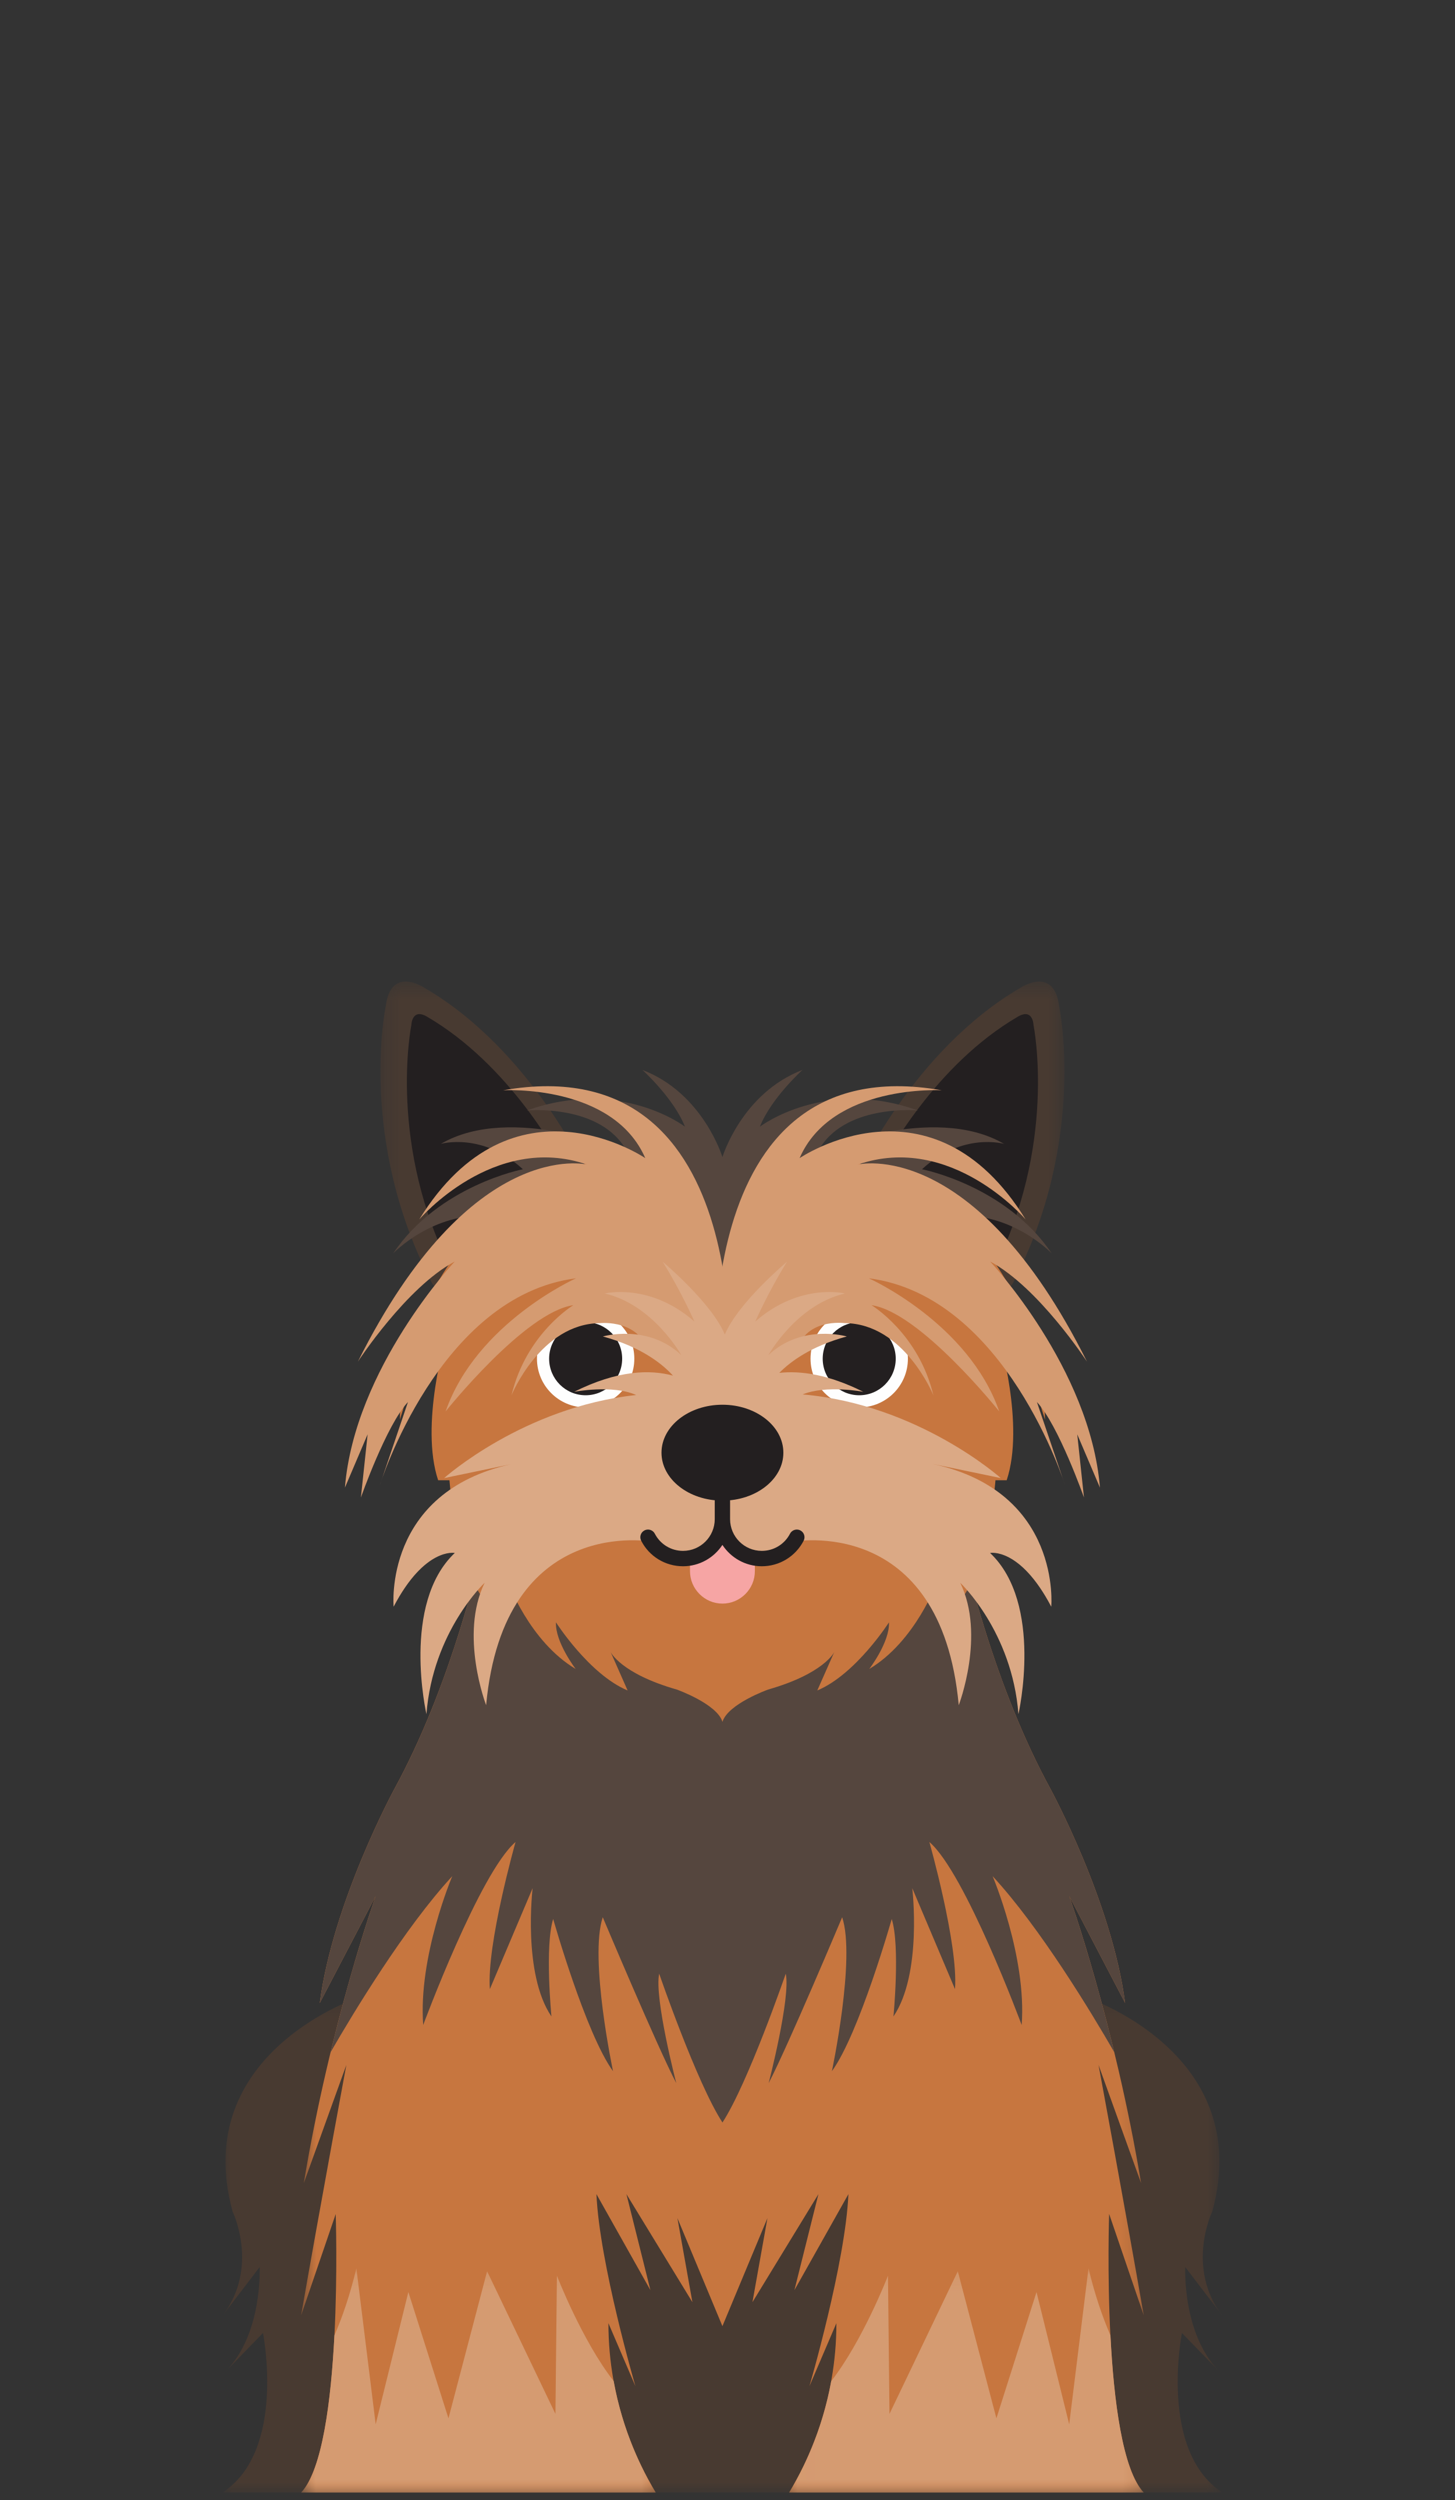
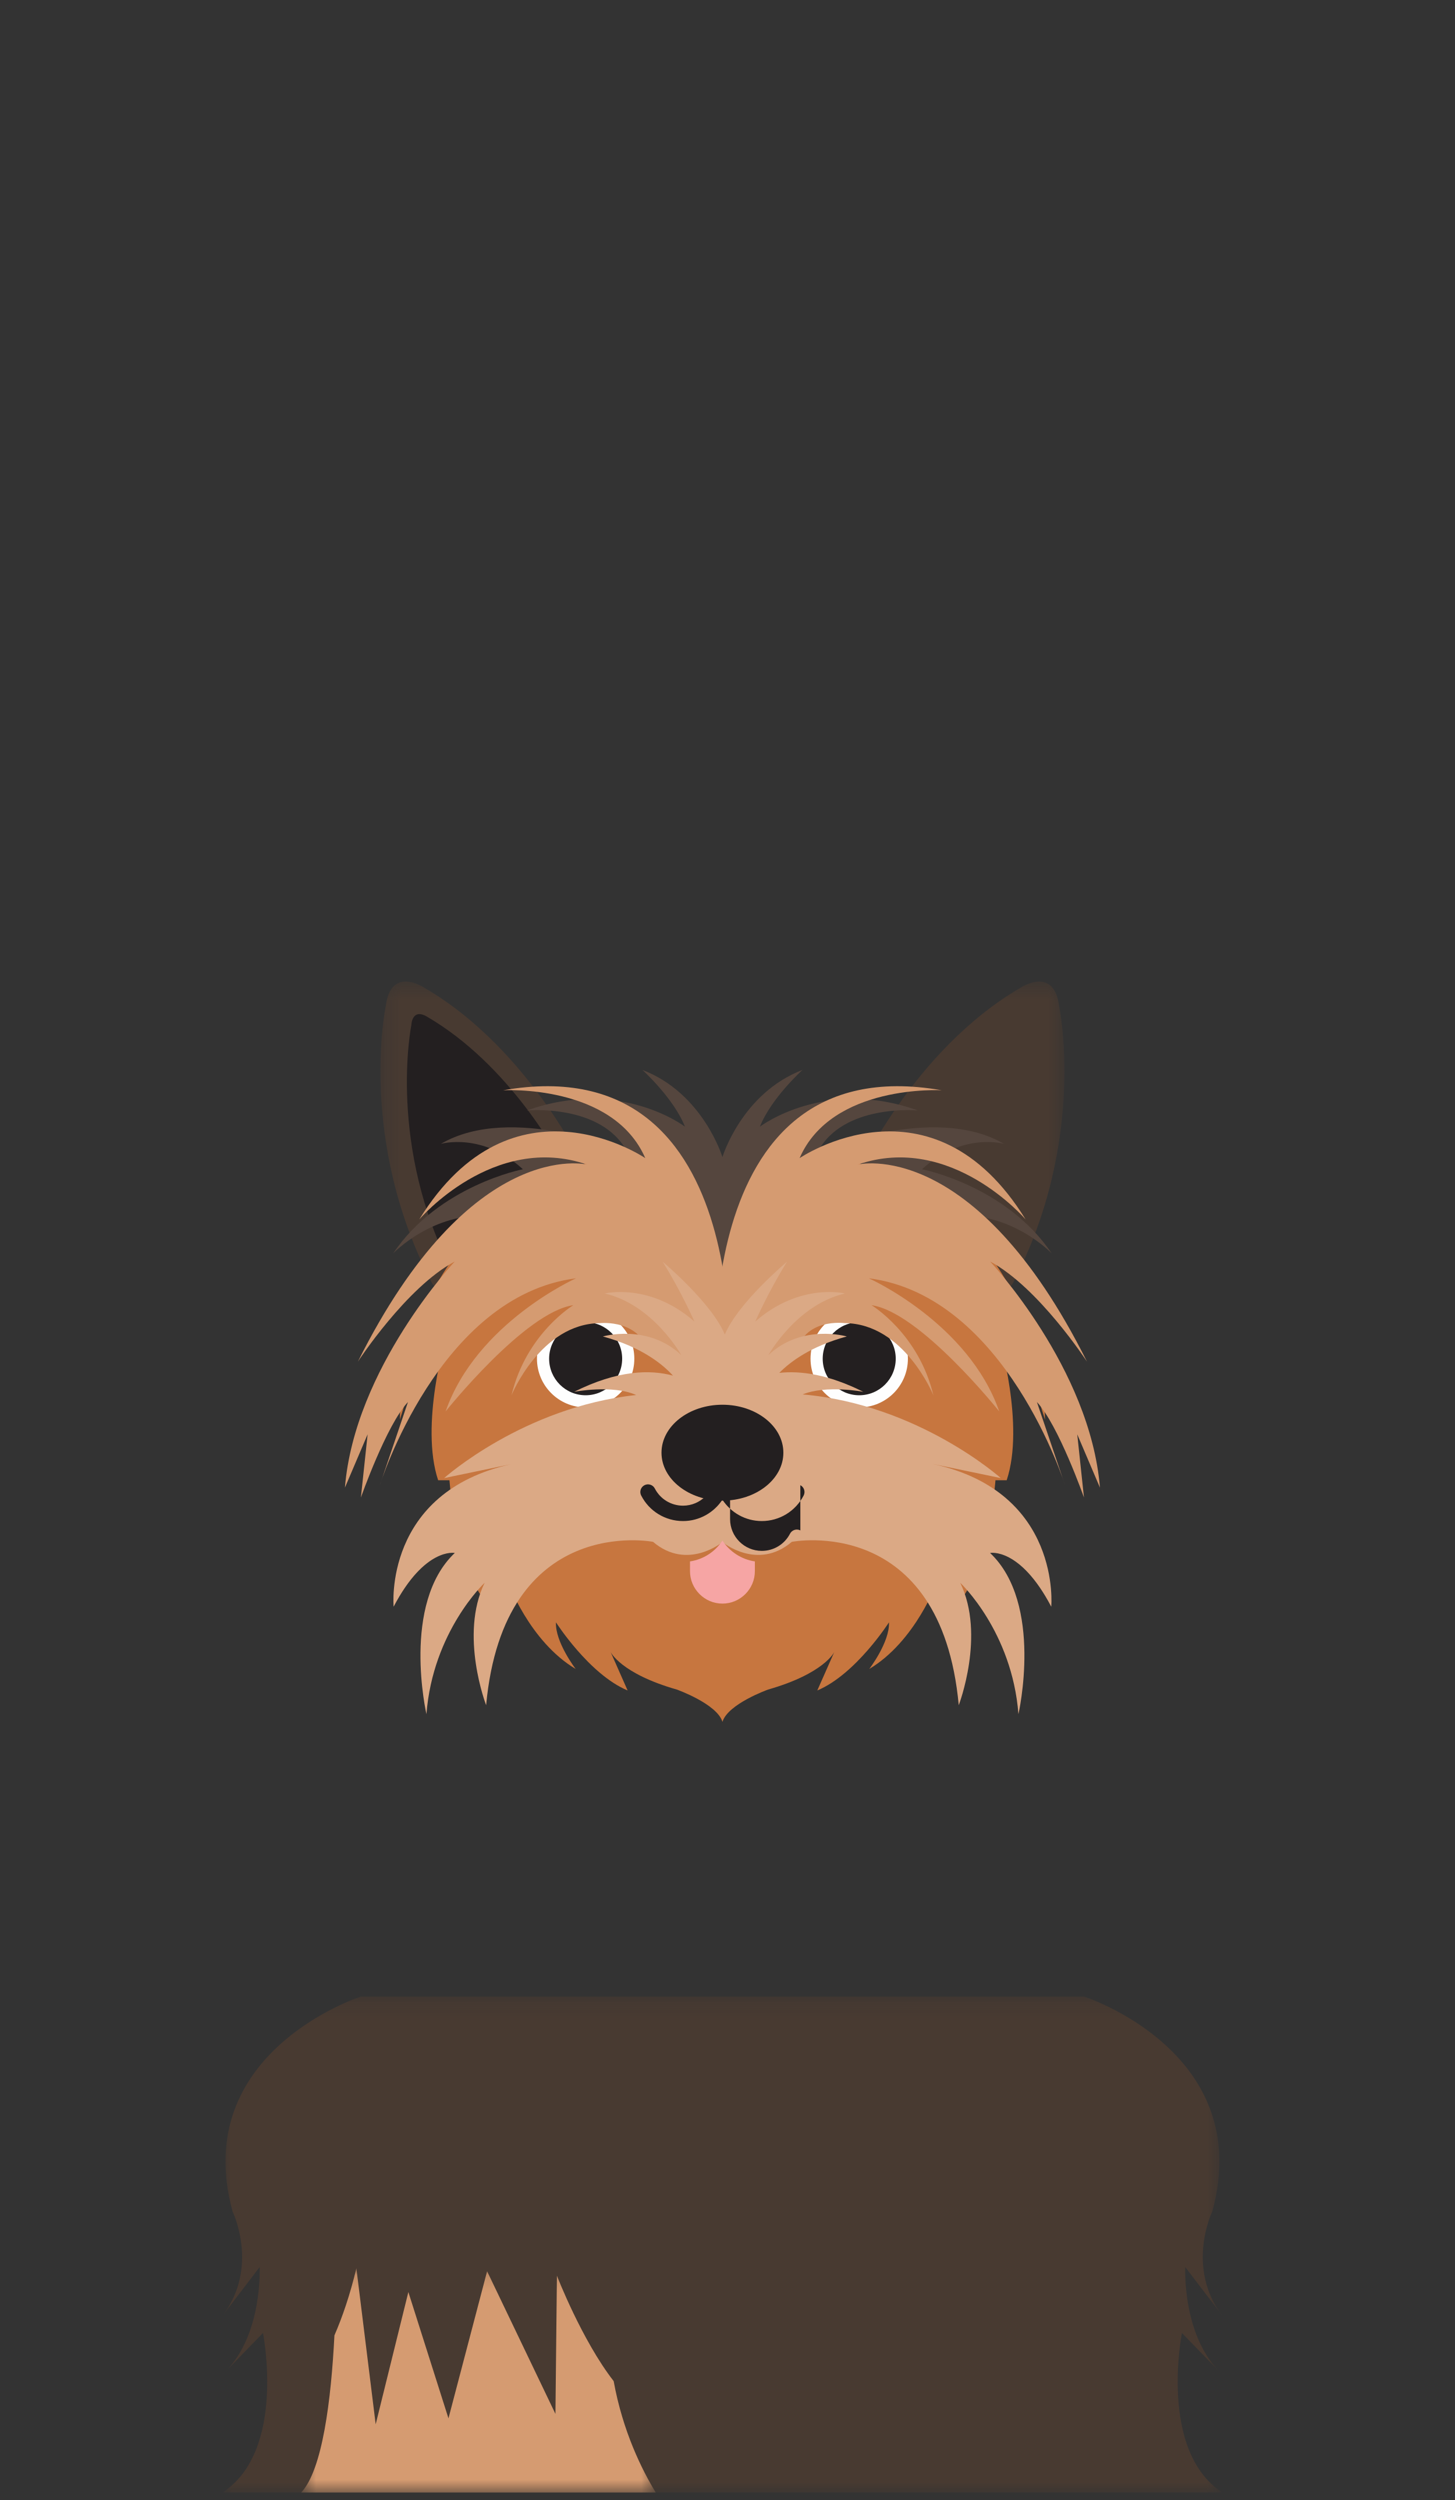
<svg xmlns="http://www.w3.org/2000/svg" height="146" viewBox="0 0 85 146" width="85">
  <rect x="0" y="0" width="85" height="146" fill="#333333" stroke="none" />
  <mask id="a" fill="#fff">
    <path d="m0.0.156h58.409v28.961h-58.409z" fill="#fff" fill-rule="evenodd" />
  </mask>
  <mask id="b" fill="#fff">
-     <path d="m.621.192h49.225v69.955h-49.225z" fill="#fff" fill-rule="evenodd" />
-   </mask>
+     </mask>
  <mask id="c" fill="#fff">
    <path d="m.622.139h20.716v13.096h-20.716z" fill="#fff" fill-rule="evenodd" />
  </mask>
  <mask id="d" fill="#fff">
    <path d="m.011.138h20.717v13.097h-20.717z" fill="#fff" fill-rule="evenodd" />
  </mask>
  <mask id="e" fill="#fff">
    <path d="m1.282.441h12.163v19.599h-12.163z" fill="#fff" fill-rule="evenodd" />
  </mask>
  <mask id="f" fill="#fff">
    <path d="m1.287.441h12.163v19.599h-12.163z" fill="#fff" fill-rule="evenodd" />
  </mask>
  <g fill="none" fill-rule="evenodd" transform="translate(13 56)">
    <path d="m56.046 19.801 2.165 2.229c-2.165-2.229-1.968-6.076-1.968-6.076l2.165 2.835c-2.165-2.835-.59-6.075-.59-6.075 2.558-9.318-7.482-12.558-7.482-12.558h-42.264s-10.04 3.24-7.482 12.558c0 0 1.576 3.24-.59 6.075l2.167-2.835s.196 3.848-1.969 6.076l2.165-2.229s1.378 6.886-2.362 9.316h58.409c-3.742-2.43-2.362-9.316-2.362-9.316" fill="#483a31" mask="url(#a)" transform="translate(0 60.442)" />
    <path d="m47.826 53.884 2.02 5.914c-1.087-6.243-2.642-14.621-2.642-14.621l2.487 6.901c-1.554-9.364-4.196-16.757-4.196-16.757l3.264 6.242c-.778-5.914-4.352-12.485-4.352-12.485-6.371-11.664-7.6-28.885-7.6-28.885h-23.147s-1.23 17.22-7.6 28.885c0 0-3.575 6.571-4.352 12.485l3.264-6.242s-2.642 7.393-4.196 16.757l2.487-6.901s-1.555 8.378-2.643 14.621l2.021-5.914s.466 13.635-2.021 16.264h20.717c-1.089-1.787-2.765-5.28-2.765-9.891l1.578 3.681s-2.103-7.185-2.278-11.217l3.154 5.608-1.402-5.608 3.855 6.311-.876-4.908 2.629 6.308 2.63-6.308-.876 4.908 3.855-6.311-1.403 5.608 3.155-5.608c-.176 4.031-2.278 11.217-2.278 11.217l1.576-3.681c0 4.611-1.674 8.104-2.764 9.891h20.716c-2.487-2.629-2.02-16.264-2.02-16.264" fill="#c7763f" mask="url(#b)" transform="translate(3.971 19.412)" />
-     <path d="m39.094 56.064c.499 1.597.101 5.694.101 5.694 1.697-2.498 1.099-7.492 1.099-7.492l2.496 5.894c.2-2.597-1.497-8.59-1.497-8.59 2.098 1.797 5.393 10.688 5.393 10.688.299-3.996-1.698-8.692-1.698-8.692 2.782 3.008 5.79 7.995 7.107 10.28-1.318-5.444-2.63-9.114-2.63-9.114l3.264 6.243c-.777-5.915-4.35-12.486-4.35-12.486-2.664-4.875-4.429-10.721-5.58-15.876l-13.594-.181-13.594.181c-1.151 5.155-2.916 11.001-5.579 15.876 0 0-3.575 6.571-4.352 12.486l3.264-6.243s-1.312 3.67-2.63 9.114c1.318-2.284 4.325-7.271 7.107-10.28 0 0-1.997 4.696-1.698 8.692 0 0 3.297-8.89 5.395-10.688 0 0-1.699 5.993-1.5 8.59l2.498-5.894s-.6 4.995 1.099 7.492c0 0-.398-4.096.101-5.694 0 0 1.898 6.693 3.497 8.89 0 0-1.399-6.594-.6-8.991 0 0 3.196 7.592 4.295 9.69 0 0-1.298-4.994-.999-6.393 0 0 2.198 6.393 3.697 8.69 1.498-2.298 3.697-8.69 3.697-8.69.299 1.399-.999 6.393-.999 6.393 1.099-2.098 4.295-9.69 4.295-9.69.799 2.397-.6 8.991-.6 8.991 1.599-2.197 3.497-8.89 3.497-8.89" fill="#55463e" />
    <path d="m18.879 6.73c-1.866-2.4-3.315-6.157-3.315-6.157l-.087 8.07-3.992-8.33-2.257 8.591-2.343-7.376-1.909 7.723-1.128-9.111c-.375 1.57-.826 2.867-1.282 3.919-.192 3.754-.695 7.856-1.944 9.177h20.716c-.805-1.318-1.926-3.564-2.459-6.505" fill="#d59b71" mask="url(#c)" transform="translate(3.971 76.324)" />
-     <path d="m18.783 4.059c-.455-1.054-.908-2.349-1.281-3.92l-1.128 9.113-1.91-7.723-2.343 7.375-2.255-8.59-3.992 8.33-.087-8.071s-1.451 3.757-3.315 6.158c-.533 2.94-1.656 5.186-2.46 6.505h20.717c-1.249-1.321-1.754-5.424-1.946-9.177" fill="#d59b71" mask="url(#d)" transform="translate(33.088 76.324)" />
-     <path d="m29.207 70.226c-.007.004-.007.004 0 0" fill="#565256" />
    <path d="m13.446 11.816s-3.273-7.336-9.597-11.016c0 0-1.961-1.32-2.259 1.093 0 0-1.65 7.801 2.699 16.143 0 0 1.571 2.625 4.063 1.865z" fill="#483a31" mask="url(#e)" transform="translate(7.941 .883)" />
    <path d="m11.95 3.374c4.8 2.803 7.687 8.055 8.414 9.503l-4.329 6.869c-1.529.259-2.548-1.375-2.568-1.403-3.854-7.391-2.45-14.408-2.435-14.478 0 0 .021-1.015.919-.491" fill="#231f20" />
    <path d="m1.287 11.816s3.273-7.336 9.596-11.016c0 0 1.963-1.32 2.259 1.093 0 0 1.652 7.801-2.697 16.143 0 0-1.571 2.625-4.063 1.865z" fill="#483a31" mask="url(#f)" transform="translate(35.735 .883)" />
-     <path d="m46.459 3.374c-4.8 2.803-7.687 8.055-8.414 9.503l4.329 6.869c1.529.259 2.548-1.375 2.568-1.403 3.853-7.391 2.45-14.408 2.435-14.478 0 0-.021-1.015-.919-.491" fill="#231f20" />
    <path d="m40.863 12.282c2.368-2.189 4.794-1.48 4.794-1.48-4.143-2.426-10.889.474-10.889.474 1.48-2.84 5.858-2.426 5.858-2.426-5.444-1.952-9.232.946-9.232.946.651-1.657 2.486-3.314 2.486-3.314-3.551 1.361-4.676 5.09-4.676 5.09s-1.124-3.73-4.675-5.09c0 0 1.834 1.657 2.486 3.314 0 0-3.787-2.899-9.232-.946 0 0 4.38-.414 5.859 2.426 0 0-6.746-2.9-10.889-.474 0 0 2.426-.709 4.793 1.48 0 0-4.912.948-7.575 4.912 0 0 2.308-2.426 5.622-2.189l13.61 3.018 13.613-3.018c3.313-.237 5.621 2.189 5.621 2.189-2.663-3.964-7.575-4.912-7.575-4.912" fill="#55463e" />
    <path d="m45.266 26.966h-32.122s-.367 9.578 3.454 11.672c0 0-.367-.261.053-2.303 0 0 1.256 3.507 3.979 5.13 0 0-1.204-1.57-1.151-2.723 0 0 1.936 3.036 4.186 3.979l-.994-2.25s.576 1.256 3.873 2.198c0 0 2.347.838 2.662 1.885.314-1.047 2.66-1.885 2.66-1.885 3.298-.942 3.874-2.198 3.874-2.198l-.995 2.25c2.251-.942 4.188-3.979 4.188-3.979.053 1.153-1.151 2.723-1.151 2.723 2.723-1.623 3.979-5.13 3.979-5.13.42 2.042.053 2.303.053 2.303 3.821-2.094 3.454-11.672 3.454-11.672" fill="#c7763f" />
    <path d="m48.044 26.902c0-6.313-4.004-10.549-4.004-10.549l-7.391-4.773-7.434 7.316-7.455-7.316-7.391 4.773s-4.004 4.235-4.004 10.549c0 0 1.077-3.927 2.693-4.851 0 0-1.539 5.159-.462 8.393h33.214c1.077-3.233-.462-8.393-.462-8.393 1.617.924 2.695 4.851 2.695 4.851" fill="#c7763f" />
    <path d="m24.057 23.347c0 1.571-1.275 2.844-2.844 2.844-1.57 0-2.844-1.273-2.844-2.844 0-1.572 1.275-2.843 2.844-2.843 1.57 0 2.844 1.271 2.844 2.843" fill="#fefefe" />
    <path d="m23.346 23.347c0 1.179-.957 2.134-2.134 2.134-1.177 0-2.132-.954-2.132-2.134s.956-2.131 2.132-2.131c1.177 0 2.134.952 2.134 2.131" fill="#231f20" />
    <path d="m34.351 23.347c0 1.571 1.276 2.844 2.844 2.844 1.571 0 2.844-1.273 2.844-2.844 0-1.572-1.273-2.843-2.844-2.843-1.568 0-2.844 1.271-2.844 2.843" fill="#fefefe" />
    <path d="m35.062 23.347c0 1.179.957 2.134 2.134 2.134 1.177 0 2.132-.954 2.132-2.134s-.956-2.131-2.132-2.131c-1.177 0-2.134.952-2.134 2.131" fill="#231f20" />
    <path d="m29.561 25.331s1.927-20.302-13.166-17.661c0 0 6.415-.377 8.301 3.963 0 0-7.735-5.284-13.206 3.584 0 0 4.34-5.093 9.81-3.207 0 0-6.792-1.698-13.394 11.509 0 0 2.83-4.34 5.659-5.849 0 0-5.849 6.226-6.415 13.205l1.326-3.113-.393 3.691s1.493-4.242 2.75-5.577l-1.649 4.871s3.456-11.075 11.467-12.097c0 0-5.813 2.593-7.62 7.777 0 0 4.635-5.813 7.462-6.205 0 0-2.749 1.649-3.613 5.261 0 0 1.706-4.189 5.174-4.214 0 0 2.456-.259 2.844 1.903z" fill="#d59b71" />
    <path d="m28.847 25.331s-1.927-20.302 13.166-17.661c0 0-6.415-.377-8.301 3.963 0 0 7.735-5.284 13.206 3.584 0 0-4.34-5.093-9.81-3.207 0 0 6.791-1.698 13.394 11.509 0 0-2.83-4.34-5.659-5.849 0 0 5.849 6.226 6.415 13.205l-1.326-3.113.393 3.691s-1.493-4.242-2.75-5.577l1.649 4.871s-3.456-11.075-11.468-12.097c0 0 5.814 2.593 7.62 7.777 0 0-4.634-5.813-7.462-6.205 0 0 2.75 1.649 3.615 5.261 0 0-1.706-4.189-5.174-4.214 0 0-2.456-.338-2.844 1.825z" fill="#d59b71" />
    <path d="m41.52 29.499 3.944.818s-4.799-4.298-11.574-4.885c1.384-.568 3.544-.152 3.544-.152-2.03-1.015-3.653-1.243-4.908-1.106.646-.658 1.853-1.556 3.943-2.127 0 0-2.619-.764-4.583 1.092 0 0 1.637-2.946 4.474-3.601 0 0-2.618-.654-5.237 1.637 0 0 .764-1.746 1.854-3.493 0 0-2.869 2.402-3.633 4.256-.764-1.854-3.633-4.256-3.633-4.256 1.091 1.747 1.856 3.493 1.856 3.493-2.619-2.291-5.237-1.637-5.237-1.637 2.836.655 4.472 3.601 4.472 3.601-1.963-1.856-4.582-1.092-4.582-1.092 2.266.618 3.495 1.627 4.095 2.288-1.341-.364-3.24-.323-5.775.945 0 0 2.246-.433 3.625.187-6.589.701-11.22 4.851-11.22 4.851l3.944-.818c-7.516 1.637-6.894 8.328-6.894 8.328 1.829-3.487 3.574-3.138 3.574-3.138-3.138 2.963-1.657 9.414-1.657 9.414.373-4.838 3.4-7.671 3.4-7.671-1.489 3.051.087 7.148.087 7.148 1.042-11.238 9.75-9.541 9.75-9.541 2.009 1.711 4.055.017 4.055.017s2.046 1.694 4.055-.017c0 0 8.709-1.697 9.75 9.541 0 0 1.575-4.098.087-7.148 0 0 3.027 2.834 3.4 7.671 0 0 1.481-6.451-1.657-9.414 0 0 1.744-.349 3.574 3.138 0 0 .622-6.69-6.894-8.328" fill="#dba985" />
    <path d="m29.204 33.968c-.421.642-1.103 1.099-1.895 1.216v.57c0 1.042.854 1.894 1.895 1.894 1.043 0 1.895-.852 1.895-1.894v-.57c-.791-.118-1.474-.574-1.895-1.216" fill="#f6a5a4" />
    <g fill="#231f20">
-       <path d="m33.756 33.373c-.217-.113-.49-.028-.604.193-.32.618-.952 1.003-1.648 1.003-1.022 0-1.853-.831-1.853-1.852v-2.64c0-.247-.201-.449-.449-.449s-.447.201-.447.449v2.64c0 1.02-.831 1.852-1.853 1.852-.698 0-1.329-.385-1.648-1.003-.114-.221-.386-.306-.604-.193-.221.114-.306.384-.192.604.472.919 1.41 1.49 2.443 1.49.962 0 1.809-.498 2.302-1.247.491.749 1.338 1.247 2.3 1.247 1.034 0 1.969-.572 2.445-1.49.114-.22.028-.49-.193-.604" />
+       <path d="m33.756 33.373c-.217-.113-.49-.028-.604.193-.32.618-.952 1.003-1.648 1.003-1.022 0-1.853-.831-1.853-1.852v-2.64c0-.247-.201-.449-.449-.449s-.447.201-.447.449c0 1.02-.831 1.852-1.853 1.852-.698 0-1.329-.385-1.648-1.003-.114-.221-.386-.306-.604-.193-.221.114-.306.384-.192.604.472.919 1.41 1.49 2.443 1.49.962 0 1.809-.498 2.302-1.247.491.749 1.338 1.247 2.3 1.247 1.034 0 1.969-.572 2.445-1.49.114-.22.028-.49-.193-.604" />
      <path d="m32.764 28.836c0 1.545-1.594 2.799-3.56 2.799s-3.56-1.255-3.56-2.799c0-1.547 1.594-2.802 3.56-2.802s3.56 1.255 3.56 2.802" />
    </g>
  </g>
</svg>